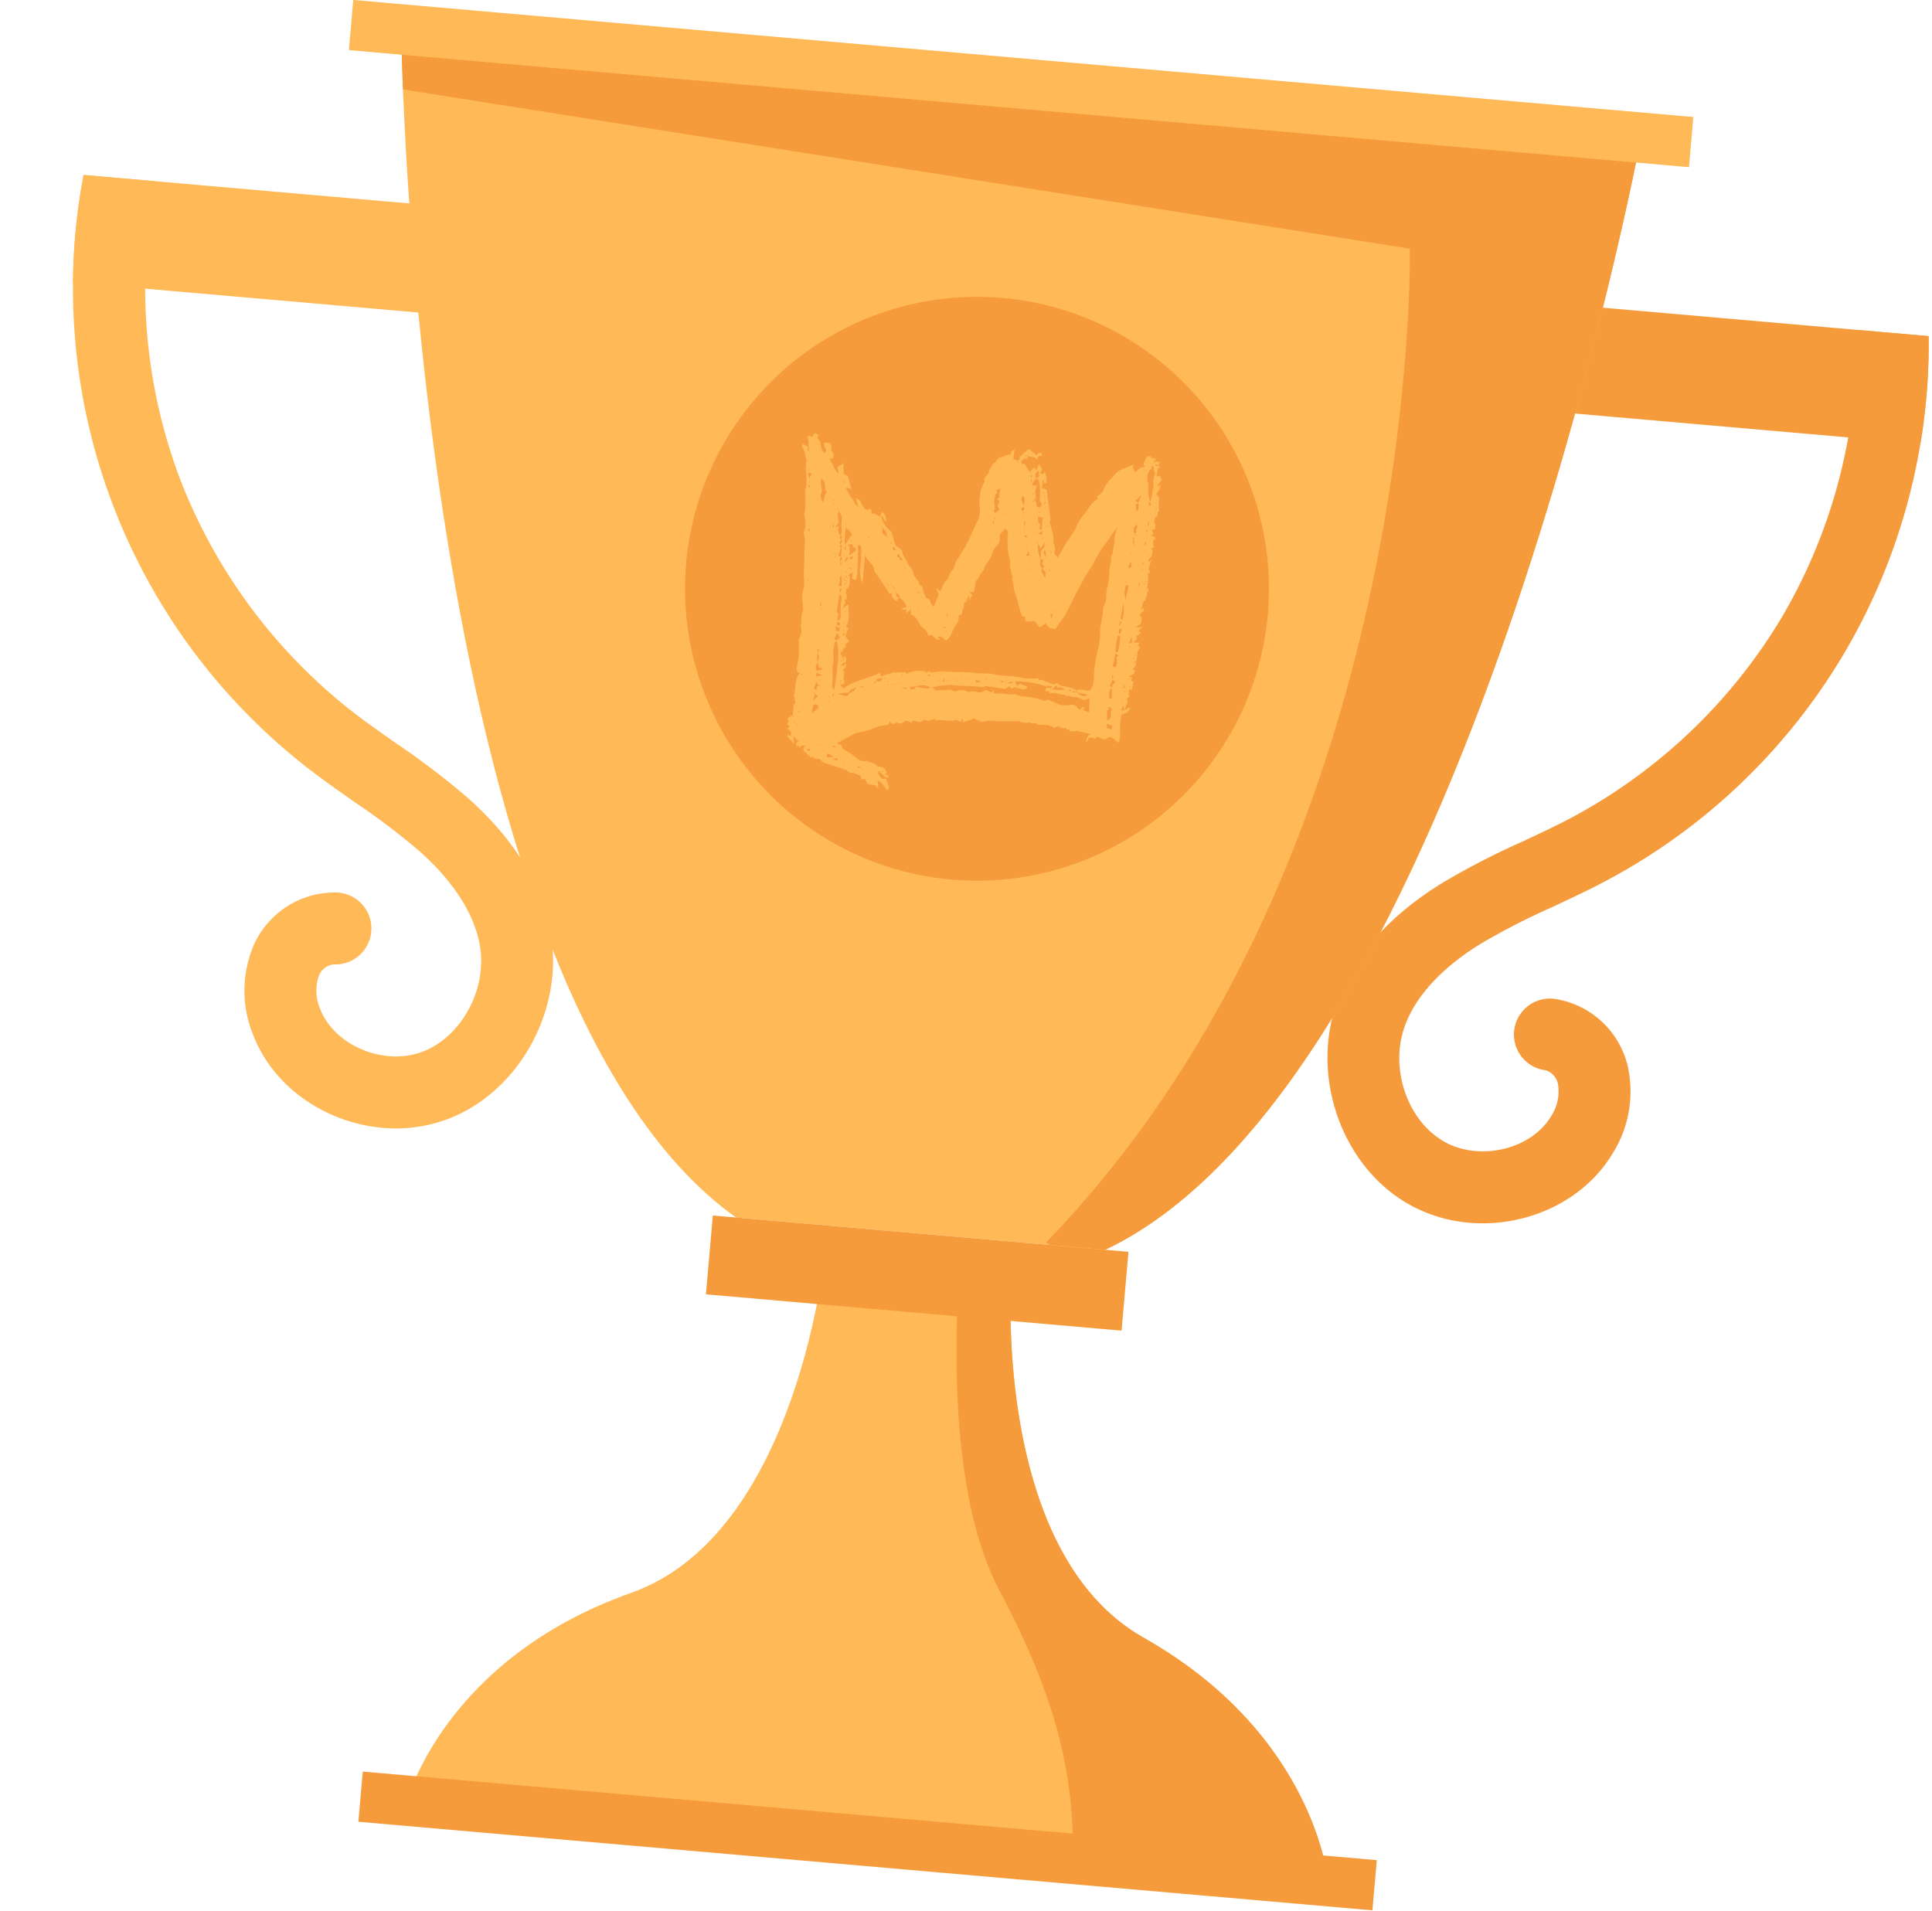
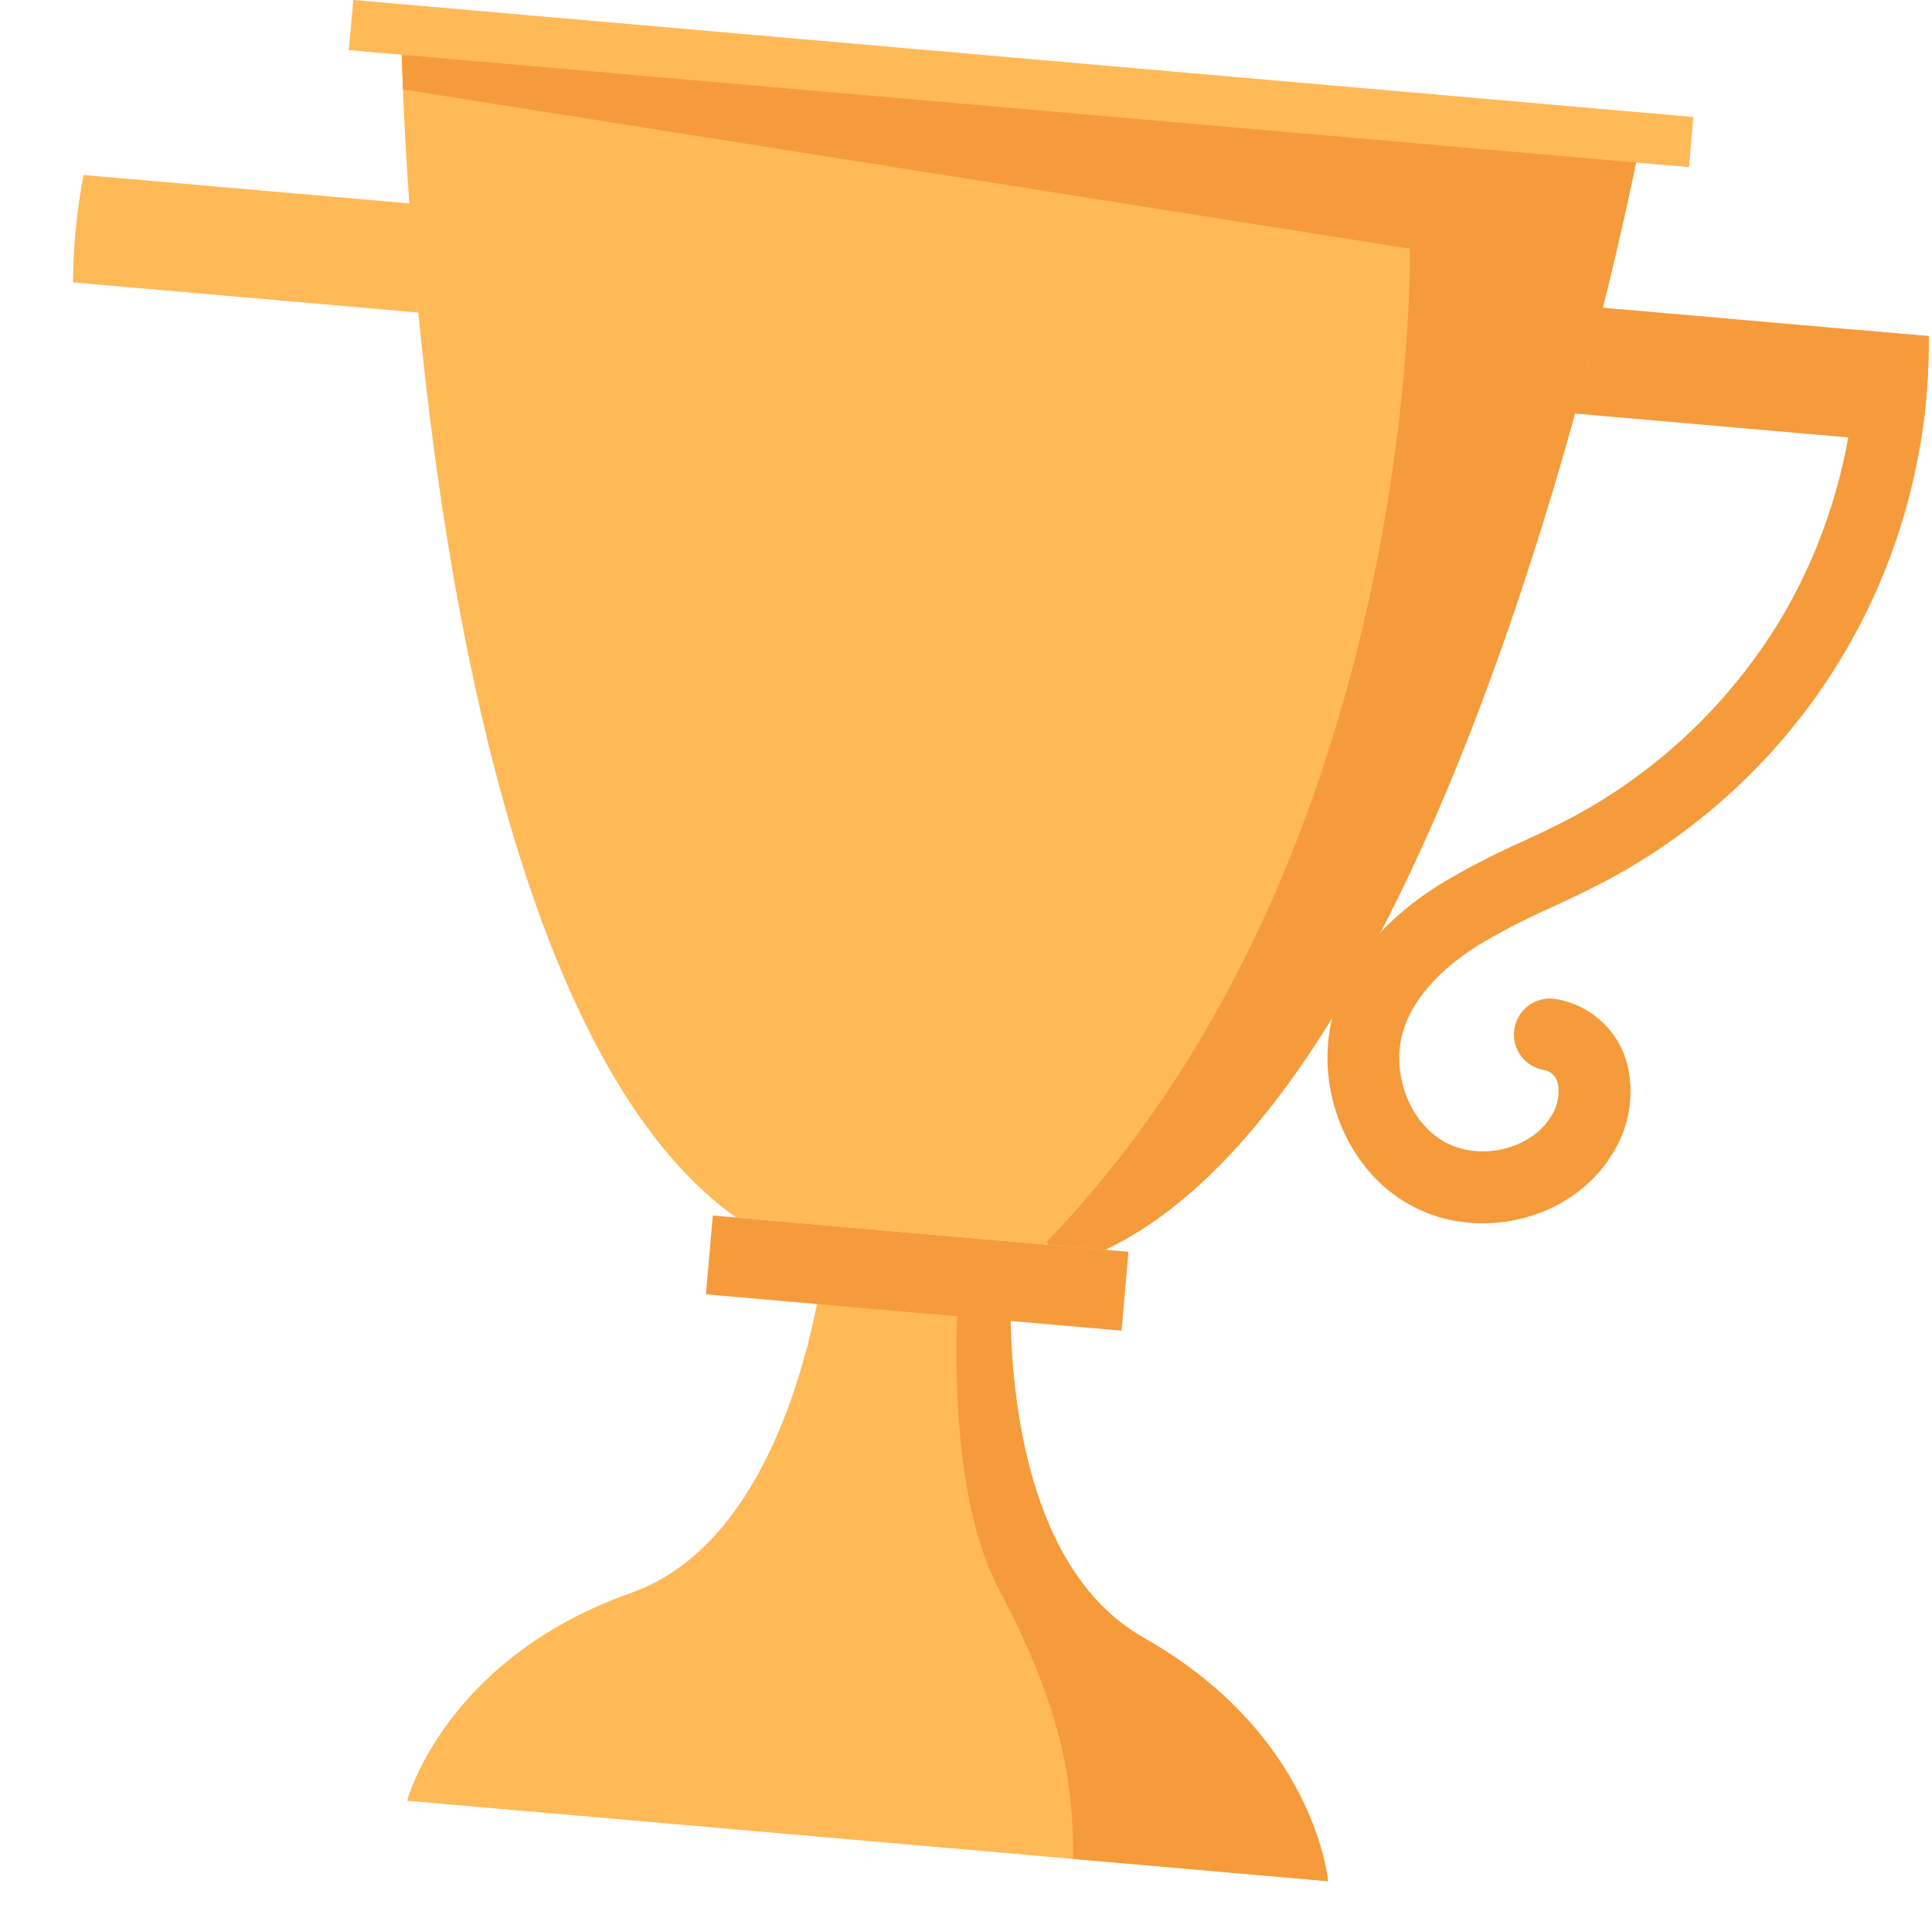
<svg xmlns="http://www.w3.org/2000/svg" width="254.894" height="252.129" viewBox="0 0 254.894 252.129">
  <defs>
    <clipPath id="clip-path">
      <rect id="Rechteck_20" data-name="Rechteck 20" width="53.439" height="54.05" fill="#ffb956" />
    </clipPath>
  </defs>
  <g id="Gruppe_100" data-name="Gruppe 100" transform="matrix(0.996, 0.087, -0.087, 0.996, 12.894, -2.95)">
    <path id="Pfad_808" data-name="Pfad 808" d="M400.858,42.916a7.122,7.122,0,0,0,7.12,7.12H461.99a79.288,79.288,0,0,0-.161-14.239H407.978a7.122,7.122,0,0,0-7.12,7.12" transform="translate(-217.027 -9.692)" fill="#f59b3b" />
    <g id="Gruppe_100-2" data-name="Gruppe 100" transform="translate(0 0)">
      <path id="Pfad_806" data-name="Pfad 806" d="M210.154,42.916a7.122,7.122,0,0,1-7.12,7.12H149.022a79.292,79.292,0,0,1,.161-14.239h53.851a7.122,7.122,0,0,1,7.12,7.12" transform="translate(-148.777 -9.692)" fill="#ffb957" />
-       <path id="Pfad_807" data-name="Pfad 807" d="M207.848,155.755a19.456,19.456,0,0,1-8.429,1.879c-7.47,0-14.846-4.053-18.112-10.812a15.346,15.346,0,0,1-.94-11.638A11.7,11.7,0,0,1,190.8,127.22a4.748,4.748,0,0,1,.284,9.493,2.393,2.393,0,0,0-1.756,1.623,5.968,5.968,0,0,0,.522,4.357c2.25,4.651,9.008,6.835,13.907,4.5,4.945-2.364,7.822-8.866,6.407-14.486-1.319-5.24-5.676-9.36-9.1-11.894a91.862,91.862,0,0,0-9.027-5.667c-2.127-1.234-4.329-2.506-6.484-3.892a80.165,80.165,0,0,1-36.527-61.218,79.284,79.284,0,0,1,.161-14.239h9.483a4.977,4.977,0,0,1-.019.75,68.879,68.879,0,0,0-.067,13.489,71.581,71.581,0,0,0,6.664,24.405,71.721,71.721,0,0,0,25.45,28.83c1.955,1.262,3.967,2.42,6.094,3.654a102.077,102.077,0,0,1,9.92,6.256c6.8,5.031,11.05,10.821,12.653,17.21,2.506,9.939-2.553,21.083-11.514,25.364" transform="translate(-148.777 -9.692)" fill="#ffb957" />
      <path id="Pfad_809" data-name="Pfad 809" d="M399.508,155.755a19.456,19.456,0,0,0,8.429,1.879c7.47,0,14.846-4.053,18.112-10.812a15.347,15.347,0,0,0,.94-11.638,11.7,11.7,0,0,0-10.433-7.964,4.748,4.748,0,0,0-.284,9.493,2.394,2.394,0,0,1,1.756,1.623,5.972,5.972,0,0,1-.522,4.357c-2.25,4.651-9.008,6.835-13.907,4.5-4.945-2.364-7.822-8.866-6.407-14.486,1.319-5.24,5.677-9.36,9.1-11.894a91.857,91.857,0,0,1,9.027-5.667c2.126-1.234,4.329-2.506,6.484-3.892a80.165,80.165,0,0,0,36.527-61.218,79.286,79.286,0,0,0-.161-14.239h-9.483a4.977,4.977,0,0,0,.019.75,68.886,68.886,0,0,1,.067,13.489,71.583,71.583,0,0,1-6.664,24.405,71.722,71.722,0,0,1-25.45,28.83c-1.955,1.262-3.967,2.42-6.094,3.654a102.075,102.075,0,0,0-9.92,6.256c-6.8,5.031-11.05,10.821-12.653,17.21-2.506,9.939,2.553,21.083,11.514,25.364" transform="translate(-213.371 -9.692)" fill="#f59b3b" />
      <path id="Pfad_810" data-name="Pfad 810" d="M368.525,4.556s-12.34,125.777-57.668,152.357H261.971C216.643,130.333,204.3,4.556,204.3,4.556Z" transform="translate(-163.811 -1.234)" fill="#ffb957" />
      <path id="Pfad_811" data-name="Pfad 811" d="M204.3,4.556s.285,2.892.921,7.869L339.415,21.8s8.543,79.422-36.388,134.8l.456.316h7.376c45.328-26.58,57.668-152.357,57.668-152.357Z" transform="translate(-163.811 -1.234)" fill="#f59b3b" />
-       <path id="Pfad_812" data-name="Pfad 812" d="M341.121,82.022A38.524,38.524,0,1,1,302.6,43.5a38.524,38.524,0,0,1,38.524,38.524" transform="translate(-179.993 -11.777)" fill="#f59b3b" />
      <rect id="Rechteck_177" data-name="Rechteck 177" width="177.512" height="6.645" transform="translate(33.848)" fill="#ffb957" />
      <path id="Pfad_814" data-name="Pfad 814" d="M355.246,295.16s-3.282-19.072-27.054-29.9c-21.358-9.73-21.6-47.226-21.6-47.226H281.916s-.238,37.5-21.6,47.226c-23.771,10.829-27.054,29.9-27.054,29.9Z" transform="translate(-171.652 -59.031)" fill="#ffb957" />
      <path id="Pfad_815" data-name="Pfad 815" d="M352.861,265.258c-21.358-9.73-21.6-47.226-21.6-47.226H324.38c.228,12.717,1.875,31.7,9.021,42.717,9.207,14.195,11.942,24.012,12.736,34.411h33.778s-3.282-19.072-27.054-29.9" transform="translate(-196.321 -59.031)" fill="#f59b3b" />
-       <rect id="Rechteck_178" data-name="Rechteck 178" width="134.321" height="6.645" transform="translate(55.443 232.806)" fill="#f59b3b" />
      <rect id="Rechteck_179" data-name="Rechteck 179" width="55.057" height="10.442" transform="translate(95.075 155.678)" fill="#f59b3b" />
      <g id="Gruppe_103" data-name="Gruppe 103" transform="translate(102.611 38.283) rotate(17)">
        <g id="Gruppe_10" data-name="Gruppe 10" clip-path="url(#clip-path)">
          <path id="Pfad_5" data-name="Pfad 5" d="M12.59,51.852l.324.185c.045-.482-.094-.64-.751-.825l.205-.353-.4-.136a2.7,2.7,0,0,0-.046-.484c-.023-.088-.129-.154-.244-.28.158-.219.319-.443.49-.678a.378.378,0,0,0-.032.03l.149.174.067-.067a1.18,1.18,0,0,0-.184-.137c-.148-.458-.287-.927-.424-1.389l.189-.189-.591-.883c-.121-.993-.72-1.929-.419-2.985-.479-.034-.58-.382-.63-.671a12.008,12.008,0,0,0-1.122-3.383c-.021-.569.123-1.222-.428-1.695-.019-.678-.512-1.218-.491-1.944.013-.441-.387-.887-.571-1.343a3.32,3.32,0,0,1-.443-1.694c-.195-.634-.481-1.066-.662-1.578C6.09,30.137,5.5,28.78,5.056,27.369a4.749,4.749,0,0,0-.558-.895A3.325,3.325,0,0,0,3.724,24.3c-.116-.135-.1-.379-.161-.568a10.6,10.6,0,0,0-.975-2.471c-.068-1.4-1.073-2.481-1.307-3.824C.841,16.968.64,16.289,0,16v-.427c.13.023.262.039.389.071.157.04.31.094.547.139a.831.831,0,0,1-.1.007l.082.417.138-.017a.757.757,0,0,0-.118-.406c-.289-.408-.334-.9-.718-1.225-.026-.022.017-.127.034-.225l.566-.081L.9,13.7h.567l.056.541c.819.12.723,1.278,1.595,1.341l.093-.26c-.161-.368-.667-.461-.656-.939l.845-.249c.074.142.151.289.227.436.09.175.148.475.272.5.41.1.4.475.582.717l-.457.307c.226.2.431.368.629.548.152.137.283.3.445.422.192.147.407.265.612.4l.1-.093-.425-.621.541-.791L6.5,17.292h.58l1.094,1.426-.754.116a7.385,7.385,0,0,0,1.615,1.222c.252.155.379.539.787.417,0,0-.018.017-.032.031l.149.174.067-.067a1.205,1.205,0,0,0-.184-.138c-.223-.273-.436-.558-.65-.842.268.013.532-.054.764.21a2.66,2.66,0,0,0,.8.591c.172.086.475.227.565-.161h.33l.227.484.277-.162.873.088v-.624c.582,0,.789.472,1.067.854-.391.172-.511-.354-.958-.427a3.286,3.286,0,0,0,2.048,1.492l1.2,1.466,1.062.309c.261.581.818.807,1.211,1.2s.97.478,1.278,1.021c.281.494,1.073.5,1.3,1.128h.4c.163.228.305.456.478.658s.4.4.607.614H23.1c.352.177.467.651.968.659V27.307l-.594-.634.612.131c.172-.492-.1-1,.2-1.527.248-.438-.028-1.054.229-1.6.163-.349,0-.839.039-1.261.031-.364.183-.72.192-1.082.01-.416.169-.8.207-1.189.123-1.277.157-2.562.235-3.844a3.453,3.453,0,0,0-.424-1.74,5.415,5.415,0,0,1-.666-3.375c-.493-.448.182-.851.044-1.327A2.357,2.357,0,0,1,24.449,8.3a4.6,4.6,0,0,0,.166-.64L26.01,6.5l-.169-.186.307-.549.36,1.277c.237,0,.415,0,.6-.011,0,0-.018.017-.032.031l.149.174.067-.067a1.206,1.206,0,0,0-.184-.138c.055-.1.12-.212.184-.322l-.157-.181L27.9,5.038l1.336.437V5.121l.337-.2.307.307-.431.2v.543L29.115,5.8l-.949.177L28.1,5.8a1.186,1.186,0,0,0-.132.187s-.017-.018-.031-.032l-.174.149.067.067a1.2,1.2,0,0,0,.138-.184,1.321,1.321,0,0,1,.2-.01,2.025,2.025,0,0,1-.075.378c-.43-.009-.336.433-.528.594l.273.31.239-.209,1.07.787L29.493,7l.38.311V6.4l.64.427v.664l.427-.084V7.042a3.711,3.711,0,0,1,.42.481,8.017,8.017,0,0,1,.375.769,2.566,2.566,0,0,1-.452.247.831.831,0,0,1,.1-.007L31.3,8.114l-.138.019a.755.755,0,0,0,.118.405,1.615,1.615,0,0,1,.083.643h.745l2,3.544-.143.143c.359.459.74.9,1.064,1.374.238.352.378.766.586,1.142.156.283.515.426.483.882-.017.241.322.584.74.6.1-.808.187-1.585.292-2.361.022-.16.134-.311.144-.469.037-.576.3-1.1.3-1.7a5,5,0,0,1,.257-1.8c.356-.914.252-1.993.977-2.763L38.6,7.515l.451-.875a4.986,4.986,0,0,1,.522-2.347A3.182,3.182,0,0,1,40.1,3.139a18.177,18.177,0,0,1,1.508-1.432l-.109.4.567.567.439-.843.5-.375-.329-.179c.017-.436-.1-.894.213-1.28h.427l.07.177L43.53,0h.427a1.211,1.211,0,0,1-.123.472c.04.113.12.071.116.041a1.762,1.762,0,0,0-.092-.3c-.037.128-.073.257-.024.258A1,1,0,0,1,44.6.213c0,.175,0,.3,0,.509a.532.532,0,0,1-.008-.1L44.176.7l.019.138A.753.753,0,0,0,44.6.723c.379.073.2.252.076.373l.2,1.018.378-.232.45.391-.289.974.456-.3c-.037.452.125.856-.186,1.269l.619.41c.061.215.133.537.245.845.1.276.245.536.37.8-.363.221.287.567-.111.84-.1.072.01.464.026.756l.235.048.244.752-.375.177.416.439-.22.27.71.1-.215.5.411.749-.248.339.328.1c0,.117-.051.29.01.4a.564.564,0,0,1-.023.664.636.636,0,0,0,.026.6l.2-.484a7.251,7.251,0,0,1,.125,1.277l.371.371-.226.36c.447.453.412,1.128.69,1.7a.426.426,0,0,0-.03-.032l-.174.149.067.067a1.191,1.191,0,0,0,.137-.184c.28-.007.184.215.2.369.041.362.077.725.13,1.231-.27.3-.084.824-.023,1.358a1.882,1.882,0,0,0,.106-.178,1.73,1.73,0,0,0,.065-.19c.241.161.166.358.081.566-.074.181-.128.371-.2.578l.421.144.194.722-.479.761.858-.355a4.112,4.112,0,0,0-.227.356c-.039.089-.064.185-.1.3l.456.155-.462.545.2.33-.251.647L51,23.279c0,.144,0,.275.011.416a.435.435,0,0,0-.031-.032l-.174.149.067.067a1.208,1.208,0,0,0,.138-.184c.1.058.22.125.4.228-.512.647.283,1.245.031,1.906a.393.393,0,0,0-.031-.032l-.174.149.067.067a1.2,1.2,0,0,0,.137-.184c.06.074.178.15.193.243a2.006,2.006,0,0,1-.114.86c.04.114.121.071.116.041a1.767,1.767,0,0,0-.092-.3c-.036.129-.073.257-.024.258.541-.141.241.2.351.453l-.514.569h.5V28.3l.362.122.2.979-.3.109c.018.486.018.486.381.9-.545.285.047.56.011.859a6.876,6.876,0,0,0,.005,1.027,4.88,4.88,0,0,1-.4-.563v.73a.823.823,0,0,0,.4-.167,4.24,4.24,0,0,1,.545-.635,1.065,1.065,0,0,1-.694,1.241c.156,1.225.811,2.311,1.082,3.638a4.192,4.192,0,0,1-.724-.156c-.32-.143-.611-.227-.863.106l-.332.4H50.438l-.125.405-.292-.1-.477.222-.109.671a1.046,1.046,0,0,1,.113-1.209l-1.866.3-.751.405-.316-.217-.21.191c-.188-.426-.37.045-.569.011a4.185,4.185,0,0,0-.707-.009l-.415.415-.22-.188-.2.176-.186-.132-.787.261c-.268.089-.641.335-.783.239-.356-.242-.5.249-.838.124-.194-.072-.512.257-.793.329a3.2,3.2,0,0,1-.7.068c-1.294.45-2.3,1.012-3.438,1.288a4.572,4.572,0,0,0-1.077.619H34.446c-.28.419-.782.62-1.1,1.024l-.179-.493-.144.539c-.214,0-.537-.1-.676.017-.69.581-1.649.513-2.37,1.019l-.211-.161-.8.608-.5.028c-.227.634-.767.649-1.318.615l-.081.387h-.745l-.587.73c-.5-.211-.642.25-.978.416l-.38-.251L24.3,45.8a5.174,5.174,0,0,0-1.785,1.327,13.33,13.33,0,0,1-1.735,1.235l-1.856,2.21h.71a.731.731,0,0,0,.707.407,10.915,10.915,0,0,1,1.729.389,1.365,1.365,0,0,0,1.405-.156c.508.079,1.029-.139,1.544.125.175.09.478-.114.714-.092a2.77,2.77,0,0,1,.7.285l.079.552.3-.244.106.4c-.584.147-1.012-.259-1.533-.368.211.493.211.493.94.806l.391-.238.789.89v.378c-.086.027-.171.083-.208.06-.286-.17-.552-.376-.847-.527a2.821,2.821,0,0,0-.648-.14l.478.951-.608-.249-.946.235-.59-.53-.362.258-.376-.427c-.4.081-.824-.1-1.275.146-.2.106-.553-.14-.833-.126-.858.042-1.712.15-2.57.192a1.261,1.261,0,0,1-.9-.15c-.169-.119-.555.072-.876.13l-.192-.179-.241.225-1.36-.509c0-.22,0-.4-.011-.584,0,0,.017.018.031.032l.174-.149-.067-.067a1.206,1.206,0,0,0-.137.184c-.095.01-.2.01-.319.01l-.2.426-.231-.2-.236.236-.219-.416.243-.34a3.014,3.014,0,0,1-.4-.134,4.669,4.669,0,0,1-.435-.317l.375,1-1.137-.567Zm-.427-21.338.177-.07a3.915,3.915,0,0,0-.694-.39c.145.163.188.244.218.239a1.749,1.749,0,0,0,.3-.092c-.129-.036-.257-.073,0,.1a.889.889,0,0,0,.022.233l-.042-.042-.174.149.067.067a.615.615,0,0,0,.126-.194M22,28.357l-.042.042.149.174.067-.067a.619.619,0,0,0-.194-.126,2.828,2.828,0,0,0-.73-.46c.145.163.187.244.218.239a1.761,1.761,0,0,0,.3-.092c-.128-.037-.257-.073,0,.1a1.025,1.025,0,0,0,.233.191m-3.414-2.774-.042.042.149.174.067-.067a.615.615,0,0,0-.194-.126l-.213-.213-.213-.213-.213-.213c-.018-.319-.265-.181-.427-.206l.107-.113-.5-.325c-.01.143-.017.257-.027.407.171.013.3.022.423.024.018.319.265.181.427.213l.213.213.213.213a1.036,1.036,0,0,0,.233.191M15.79,23.472a.323.323,0,0,0,.266.132c.071.319.164.605.657.427a1.949,1.949,0,0,0-.71-.345,1.024,1.024,0,0,0-.233-.191l.042-.042-.149-.174-.067.067a.619.619,0,0,0,.194.126m-6.6-.236-.042.042.149.174.067-.067a.338.338,0,0,0-.213-.1l.042-.042-.149-.174-.067.067a.338.338,0,0,0,.213.1M6.848,18.115l-.042.042.149.174.067-.067a.339.339,0,0,0-.213-.1l.042-.042L6.7,17.944l-.067.067a.338.338,0,0,0,.213.1M32.2,12.357l.042.042.174-.149-.067-.067a.338.338,0,0,0-.1.213l-.042-.042-.174.149.067.067a.337.337,0,0,0,.1-.213m-.172-2.564-.042.042.149.174.067-.067a.338.338,0,0,0-.213-.1L32.03,9.8l-.149-.174-.067.067a.338.338,0,0,0,.213.1M13.443,43.956a1.029,1.029,0,0,0,.191-.233l.042.042.174-.149-.067-.067a.615.615,0,0,0-.126.194l-.213.213-.177.07.177.143v.853A2.836,2.836,0,0,0,13.889,45l-.042.042.149.174.067-.067a.612.612,0,0,0-.194-.127l-.182-.32a1.712,1.712,0,0,0,.16-.339l.042.042.174-.149L14,44.19a.619.619,0,0,0-.126.194l-.427-.213Zm2.987-1.28.213-.213c.4.092.184.364.172.576l-.413.15.661.336c.906-1.539,2.49-2.4,3.658-3.69l.382.355.625-.644.091.091c.2-.2.371-.522.594-.562a10.292,10.292,0,0,0,1.419-.626l.18.18a3.973,3.973,0,0,1,2.178-1.236l.156.156.441-.412.14.14a11.238,11.238,0,0,1,1.464-.772c.711-.256,1.446-.437,2.136-.765a13.352,13.352,0,0,1,2.258-.713,13.275,13.275,0,0,1,1.858-.67c1.3-.153,2.465-.8,3.761-.96A6.464,6.464,0,0,0,40.42,32.6c.208.471.391.006.588.034a6.117,6.117,0,0,0,.851.01h.71l.331-.332c.321.046.63.193.815.1a4.893,4.893,0,0,1,1.947-.193c0,.071,0,.142.006.379l-.01-.184-.417.082.019.138a.47.47,0,0,0,.4-.2,1.066,1.066,0,0,1,.256.025c.306.178.306.178.964.147l.4-.425c-.573.117-.983.2-1.4.253l-.213-.213a1.986,1.986,0,0,1,1.146-.434,2.167,2.167,0,0,0,.47-.19c.365-1.093-.267-1.918-.485-2.821-.18-.747-.348-1.494-.493-2.248a11.165,11.165,0,0,0-.518-2.344,4.056,4.056,0,0,1-.436-1.4,13.224,13.224,0,0,0-.333-1.415c-.027-.26-.238-.533-.188-.762.205-.94-.484-1.684-.506-2.592a7.9,7.9,0,0,0-.4-1.636,4.937,4.937,0,0,1-.393-1.752c-.438-.3-.113-.782-.275-1.166a5.5,5.5,0,0,1-.219-1.227,3.8,3.8,0,0,1-.346-.777,7.574,7.574,0,0,1-.054-1.179c-.45,1.085-.482,2.066-.79,2.986a18.519,18.519,0,0,0-.414,2.808c-.141.831-.349,1.667-.411,2.488-.071.93-.261,1.849-.276,2.787-.013.789-.13,1.577-.2,2.365a.288.288,0,0,1-.02.1,11,11,0,0,0-.454,1.947l-.743.2-.755-.389-.51.777-.972-.53c-.378.181-.7.552-1.182.388l-.135-.384H35.31c-.746-.754-1.256-1.706-2-2.481-.423-.441-.57-1.134-1.09-1.544.163-.513-.538-.619-.5-1.071-.447-.2-.332-.71-.581-1.046a8.939,8.939,0,0,1-1.506-2.893c-.076-.272-.155-.789-.769-.784.072.486-.555.874-.078,1.47a1,1,0,0,1,0,.924,2.367,2.367,0,0,0-.187,1.208,3.805,3.805,0,0,1-.189,1.524c-.189.377.09.881-.161,1.319-.218.381.051.881-.273,1.279-.085.1.042.387.079.586.048.26.1.519.182.917l-.544.288.507.176-.109.882-.308-.746c-.028.563.075.974-.084,1.161-.274.321.141.451.071.714a2.536,2.536,0,0,0,.111.9l-.33.281a1.736,1.736,0,0,1,.106,1.412,3.369,3.369,0,0,0-.08,1,2.481,2.481,0,0,1-.319,1.3l-.96-.332.1.136-.492.138c.245.073.311.087.371.112a1.916,1.916,0,0,1,.176.093c-.53.545-1.12-.553-1.65.157-.313-.737-1.071-.588-1.564-.971-.476-.369-.953-.878-1.641-.807l-.176-.639-.4.757-.169-.474-.51.193-.092-.149.508-.327a1.9,1.9,0,0,0-1.337-.823.509.509,0,0,0-.66-.4l.042-.042-.149-.174-.067.067a.616.616,0,0,0,.194.127.526.526,0,0,0,.64.427l-.188.323.177.248c-.509-.14-1.083-.136-1.121-.826l-.258.258c-.47-.332-.945-.677-1.431-1.008-.519-.352-1.047-.69-1.635-1.076-.248-.873-1.412-.769-1.9-1.512.338,1.007.616,2.006.948,2.988a3.033,3.033,0,0,1,.078.6A4.772,4.772,0,0,1,13,27.4c-.147-.6-.421-1.171-.624-1.76-.1-.28-.216-.5-.625-.442.324.866.677,1.7.939,2.552a5.859,5.859,0,0,1,.536,1.906h-.575l-.19-.818a5.618,5.618,0,0,0-.761,1.121c.163-.145.244-.188.239-.218a1.743,1.743,0,0,0-.092-.3c-.036.128-.073.257.1,0h.321L12.7,30.57l-.11.584-.177.07.177.143c.032.162-.106.409.213.427l.213.64L12.8,32.6l.213.265v.863l.487-.743c.4.986,1.006,1.8.782,2.814l.413.108v1.085l.71.473-.28.562.18.265-.158.335-.177.07.177.143-.238.469.665.6a.891.891,0,0,0,.022.233l-.042-.042-.174.149.067.067a.619.619,0,0,0,.126-.194l.177-.07-.177-.143v-.409c.5.156.425.512.434.837l-.113-.107-.325.5.407.027c.012-.171.022-.3.024-.423.491.313.139.671.044,1.011l.277.1.318,1.026a1.03,1.03,0,0,0-.191.233l-.042-.042-.174.149.067.067a.612.612,0,0,0,.126-.194m14.1-5.784-.042.042.149.174.067-.067a.339.339,0,0,0-.213-.1l.042-.042-.149-.174-.067.067a.338.338,0,0,0,.213.1M24.32,40.377l.01.184.417-.082q-.01-.069-.019-.138a.4.4,0,0,0-.38.22l-.042-.042-.174.149.067.067a.521.521,0,0,0,.121-.359M17.9,28.615l.042-.042L17.8,28.4l-.067.067a3.021,3.021,0,0,0,.711.373c-.145-.163-.188-.244-.218-.239a1.762,1.762,0,0,0-.3.092c.128.037.257.073-.019-.077M7.662,23.921l.042-.042L7.555,23.7l-.067.067a.519.519,0,0,0,.359.121l-.184.009.082.417.138-.017a.4.4,0,0,0-.22-.381M45.47,11.5l-.042.042.149.175.067-.067a.616.616,0,0,0-.194-.126c-.032-.162.106-.409-.379-.421l.184-.01-.082-.417-.138.019a.47.47,0,0,0,.2.4c.032.162-.106.409.233.4M29.826,8.529l-.184.009.082.417.138-.019c-.012-.136-.023-.272-.366-.4l.184-.009L29.6,8.114l-.138.019c.012.136.023.272.366.4M31.173,14.7l-.042.042.149.174.067-.067a.534.534,0,0,0-.365-.123l.195-.011-.082-.624-.143.012a.752.752,0,0,0,.22.6M10.621,28.161l-.184.009.082.417.138-.019a.47.47,0,0,0-.2-.4c-.081-.21.2-.54-.213-.64-.109-.356-.217-.712-.33-1.066,0-.01-.063,0-.1,0-.032-.162.106-.408-.213-.427-.081-.21.2-.54-.213-.64-.032-.162.106-.409-.213-.427a1.888,1.888,0,0,0-.353-1.112c-.164-.351-.257-.734-.447-1.3-.117-.1-.405-.336-.713-.552l.042-.042-.149-.174-.067.067a.618.618,0,0,0,.194.126,2.058,2.058,0,0,0,.65,1.414l-.264.776.465-.292a.976.976,0,0,0,.643,1.088c.032.162-.106.408.213.427.081.21-.2.54.213.64.032.162-.106.409.213.427.009.358.018.716.027,1.067h.4c.081.21-.2.54.379.634m.706-.857-.4.031v.718a1.605,1.605,0,0,0,.28-.846l.108.113.421-.031-.027-.407c-.2.129-.351.227-.378.421M30.32,12.994l-.042.042.149.174.067-.067a.619.619,0,0,0-.194-.126c-.081-.21.2-.54-.294-.629a1.275,1.275,0,0,0-.47-1.3c-.369.668.488.8.551,1.292l-.194.353a3.049,3.049,0,0,0,.427.264m4.908,4.268-.042.042.149.174.067-.067c-.058-.05-.116-.1-.112-.179l-.427-.657c-.178.493.108.586.365.688M46.469,8.956l-.184.009.082.417.138-.019c-.012-.136-.023-.272-.359-.4a1,1,0,0,0,0-1.05,1.331,1.331,0,0,0,.324,1.043M13.85,45.686l.042-.042-.149-.174-.067.067a.616.616,0,0,0,.168.117l.107.828.406-.789a2.288,2.288,0,0,0-.507-.007m-.175-9.007-.042.042.149.174.067-.067a2.006,2.006,0,0,1-.189-.177l-.035-.389-.6.06.3.583a1.982,1.982,0,0,1,.351-.224M12,40.335l.184-.009-.082-.417-.138.019a.787.787,0,0,0,.13.426l.413,1.218c.18-.629-.1-.915-.507-1.236m8.7.635c.411.019.612-.171.653-.647l-.653.321a2.15,2.15,0,0,1-.246.843c.163-.145.244-.187.239-.218a1.743,1.743,0,0,0-.092-.3c-.036.128-.073.257.1,0M43.974,6.222c-.02-.389-.039-.741-.057-1.094a.864.864,0,0,0-.181.482,3.39,3.39,0,0,1-.254.525,1.373,1.373,0,0,0,.589,0l-.387.487c.335.117.119.737.64.617a3.243,3.243,0,0,0-.349-1.013m1.068,4L45,10.262l.149.174.067-.067a.611.611,0,0,0-.194-.126l.19-.337a.2.2,0,0,0-.044-.049c-.237-.172-.1-.429-.154-.641-.025-.1-.134-.169-.225-.231l.042-.042-.149-.174-.067.067a.615.615,0,0,0,.194.126l-.14.537a4.081,4.081,0,0,0,.146.49.59.59,0,0,0,.227.231m4.3,18.806.184-.009-.082-.417-.138.019a.648.648,0,0,0,.235.481v1l.427-.079-.226-.248.286-.414c-.181-.1-.336-.181-.686-.335M14.956,22.809l-.042.042.149.174.067-.067a.613.613,0,0,0-.194-.127c-.278-.382-.485-.852-1.086-.831l.042-.042-.149-.174-.067.067a.619.619,0,0,0,.194.126l.294.623c.236.07.5.15.792.208m2.98,20.915c-.417.291-.964.348-1.226.834.376-.315,1.215.07,1.255-.607.161-.471.658-.517.553-1.175-.246.4-.684.489-.581.947M35.421,18.991l.193-.341-.382-.165-.077-.561h-.374l-.354-1.017c.031-.086.089-.235.14-.386s.1-.328.152-.492l-.165.13-.063-.4-.113.1c-.019.261-.039.522-.06.806a5.872,5.872,0,0,0-.623-.419l.042-.042-.149-.174-.067.067a.612.612,0,0,0,.194.126,3.426,3.426,0,0,0,1.067,1.707c.075.439.156.873.639,1.058-.048.626.69.723.9,1.2l-.284-.885c-.275-.14-.444-.225-.616-.3m-9.6,20.7a5.863,5.863,0,0,0,1.5-.337.36.36,0,0,0,.266-.382l.927.2c.2-.1.433-.217.672-.332.267-.129.536-.255.956-.453h.73a1.778,1.778,0,0,1,1.678-.608c.517-.632,1.6-.159,1.933-1.112h.9l.144-.481.178.5a11.083,11.083,0,0,1,1.737-.592c.416-.073.758-.42,1.088-.394a2.217,2.217,0,0,0,1.164-.191,13.71,13.71,0,0,1,2.319-.421c.035-.01.1.071.147.11l.41-.411c.426,0,.885-.021,1.341.005a2.227,2.227,0,0,0,1.31-.279c.444-.185.917-.662,1.474-.163.076.068.264.009.383.009l.154-.427.334.037-.174.348h.922l-.681-1.781-.6.542c-.406,0-.962-.166-1.226.041-.353.276-.8-.042-1.051.332-.371-.2-.716.073-1.08.079a4.375,4.375,0,0,0-1.153.349l-.242-.184-.425.206v-.564l.6-.114v-.306c-.181.057-.348.1-.511.163-.186.066-.376.217-.551.2a9.681,9.681,0,0,0-2.489.455,6.057,6.057,0,0,0-1.2.456l.449.45.3-.445h1.029c-.075.912-.922.36-1.216.78l-.174-.185-.509.465-.355-.214-.332.526-2.559.622c-.045.037-.189.255-.368.289a28.482,28.482,0,0,0-2.805.96,9.048,9.048,0,0,0-1.137.343,13.683,13.683,0,0,0-2.291,1.272,2.644,2.644,0,0,0-1.92.62l-.658.353.078.278.58-.285ZM44.6,32.753c-.454.007-.976-.315-1.388.1l-.26-.241-.356.71a5.831,5.831,0,0,0,2-.841l.01.184.417-.082L45,32.447c-.136.012-.272.023-.4.306M33.671,14.29H33.5a.946.946,0,0,1-.007.308,1.832,1.832,0,0,1-.268.353l.5-.057a.731.731,0,0,0-.258-.6l-.5-1.5-.614.079.377.766.3.059.108.6c.15,0,.256,0,.531-.007M11.309,25.819l-.317-.4-.555.309.414.149a.8.8,0,0,0,.244.578v.394l.151.044.55-.965-.275-.112-.07-.177-.143.177m1.7,9.807c.011.137.021.264.034.439l.4-.044c-.012-.142-.02-.235-.031-.363a1.259,1.259,0,0,0-.57.074c.413-.6.4-.595.3-.93a13.382,13.382,0,0,1-.783-2.23c-.015-.127-.2-.235-.3-.351l-.136.056.535,2.269.319.066a2.13,2.13,0,0,0,.23,1.016M31.794,10.882a8.637,8.637,0,0,0-1.178-2.56c-.105,0-.21,0-.707-.015.43.083.523-.165.607-.427l-.308-.612c-.412.232-.364.6.092,1.053a1.067,1.067,0,0,0-.157,1.027l.61-.251a1.727,1.727,0,0,0,.394,1.479c.052.058.007.2-.239.823.163-.145.244-.188.239-.218a1.771,1.771,0,0,0-.092-.3c-.036.129-.073.257.1,0l.567.819h.453c.112-.412.037-.7-.38-.819m-17.947,27.1.29-.5L13.5,37v.983a1.761,1.761,0,0,0,.443-.04l-.23.309A6.372,6.372,0,0,0,14.23,40.1c.369.566.308,1.215.621,1.778a12.159,12.159,0,0,1,.674,1.891.912.912,0,0,0,.5.376c-.3-1.1-.539-2.126-.844-3.14a8.391,8.391,0,0,0-1.33-3.022M45.385,5.523c-.069-.47-.1-.747-.152-1.018a5.9,5.9,0,0,1-.2-.866c-.015-.363-.27-.6-.363-.912a5.182,5.182,0,0,1-.109-.947,2.085,2.085,0,0,1-.34-.352c-.1-.155-.029-.453-.371-.359-.2.137.287.41-.094.516a1.921,1.921,0,0,0,.219,1.476A3.4,3.4,0,0,1,44.593,4.4a4.659,4.659,0,0,0,.792,1.119M26.7,12.447c-.094-.241-.18-.42-.233-.608a4.88,4.88,0,0,1-.086-.564l-.371.394a.814.814,0,0,0,.128.266c.181.163-.077.227-.062.3a2.9,2.9,0,0,0,.332,1.205,1.51,1.51,0,0,1,.276.96c0,.039.1.071.238.155l.378-.6-.418-.418v-.663l-.424-.154.242-.279M3.947,18.923a4.125,4.125,0,0,0,.555,1.22c.351.338.019.817.382,1.147.131.119.179.36.486.409L5.23,20.482l.13-.13c-.648-.239-.426-1.222-1.413-1.43M9.4,23.617a8.995,8.995,0,0,0,.738,2.3l.325-1.669-.639-.461-.118.108L9.4,23.617M47.965,23.5c.1.4.176.717.26,1.037.092.352.191.7.3,1.094l.3-.094c-.064-.4-.1-.729-.176-1.051-.081-.348-.2-.688-.3-1.02l-.383.034m2.879,9.638c.288-.375-.065-.406-.3-.486-.042-.015-.113.052-.182.087l.2.224-.173.187.539,1.333c.137-.334.289-.524.264-.688a2.355,2.355,0,0,0-.348-.657m-1.625-5.61c.257-.607-.164-.993-.316-1.43l.214-.214-.513-.1.315,1.724.3.018m-2.71-10.653a3.313,3.313,0,0,0,.675,1.842l-.306-1.842ZM14.4,48.184l.563-1.1-.324-.33L14.168,47l.235,1.182M47.785,21.322a5.408,5.408,0,0,0-.687-2.066l.421,2.081.266-.015m2.037,8.826c-.235.672.188,1.011.174,1.483l.408-.148-.582-1.335M12.652,41.616c-.1.4-.17.772.235,1.035l.579-.331-.11-.3-.261.239-.443-.647m39.175-6.8h-.815l.307.6.208-.19.3.231ZM11.248,29.867,11.056,30a2.97,2.97,0,0,1,.246.516,4.684,4.684,0,0,1,.08.683l.385-.139c-.087-.229-.158-.44-.246-.644-.081-.188-.181-.368-.272-.551M19.19,52.383a1.857,1.857,0,0,0-.932-.075l.192.469.74-.394m-5.427-9.457H13l.1.492.666-.492M2.526,19.531v-.767l-.494.087.494.681m45.57,3.7.133-.03-.051-.8-.357.285.276.545m2,.343-.333-.6v1.014l.333-.418m-4.188-8.812.368-.329c-.1-.2-.181-.366-.269-.535a.43.43,0,0,0-.1.02ZM45.29,6.023l.358-.118-.358-.443Zm-8.446,28.7c.477-.025.477-.025.64-.473l-.64.473M32.857,18.234l.428-.171-.385-.444-.043.615M33.625,35.9h-.784l.061.351.724-.351M38.674,24.13l.339.629V24.13Zm-19.091,18.2c-.579-.035-.579-.035-.525.188l.525-.188m.243,10-.629.339h.629Zm-4.315.475c.559.231.531.009.435-.272l-.435.272m-3.6-21.4-.189,0,.077.571.112-.009ZM31.99,15.76l-.414.076.414.274Zm3.834,19.1c.378.116.57.074.442-.158l-.442.158M47.762,21.588l-.191.011q.039.283.079.565l.112-.01ZM26.086,29.66h.107v-.427h-.107Zm25.162-.039.183-.012-.078-.357-.1.015ZM16.04,44.99l.184-.023-.083-.347-.1.016ZM26.246,31.1h.427v-.107h-.427Zm6.365-20.4-.184.023.083.347.1-.016Zm14.3.005-.183.012.077.356.105-.014Zm.516,2.948h.107V13.23h-.107ZM27.276,15.611l-.184.023.083.347.1-.017ZM10.082,34.568h.107v-.427h-.107ZM48.171,16h-.107v.427h.107ZM14.333,37.089l.184-.008-.078-.36-.105.014ZM2.951,20.3l-.185.021.083.349.1-.017ZM28.843,37.729l.183-.012-.078-.356-.1.014Zm-2.136-.138.023.184.347-.083-.017-.1ZM4.944,25.993l.184-.008-.079-.36-.1.015Zm7.219,2.44h-.427v.107h.427ZM22.658,52.315c0,.061.008.122.012.183l.357-.078-.014-.1ZM10.279,26.42l.183-.012-.078-.357-.1.015Zm8.673,24.755c0-.061-.008-.122-.012-.183l-.356.078.014.1Zm11.917-14.9H30.8v.213h.071Zm-1.494,1.067H29.3v.213h.071Zm-1.067.427h-.071v.213h.071Zm-1.636.711h-.213v.071h.213Zm-3.129.569h.071v-.213h-.071Zm.142,1H23.9v-.071h-.213Zm-1.92.142h-.213v.071h.213Zm.427.213h-.213v.071h.213Zm.925.142h.071v-.213h-.071Zm-.427.213h.071v-.213H22.69Zm-.356,0h-.071v.213h.071ZM11.309,43.814H11.1v.071h.213Zm4.41,1.423h-.071v.213h.071Zm.142.64h.071v-.213h-.071ZM12.8,48.509H12.59v.071H12.8ZM12.8,50H12.59v.071H12.8Zm.284.356h.071v-.213h-.071Zm4.054.427h.071v-.213h-.071Zm-.5,1h.213v-.071h-.213Zm9.389-.071h-.213v.071h.213Zm-2.561.64h-.213v.071h.213Zm-2.56.213H20.7v.071h.213ZM50.5,23.685h-.071V23.9H50.5ZM43.317,1.992H43.1v.071h.213Zm3.129,3.983h-.071v.213h.071Zm.142,3.841h.071V9.6h-.071Zm-15.861.5h-.213v.071h.213Zm1.494.071h.213v-.071h-.213Zm.5,1.138h.071v-.213h-.071Zm14.226.356h.213v-.071h-.213Zm-15.008.071h-.071v.213h.071Zm13.585.853h.071v-.213h-.071Zm-14.866.64h-.071v.213h.071Zm3.485.071h-.213v.071h.213Zm-1.494.427h-.213v.071h.213Zm-4.481.284h.213v-.071h-.213Zm19.418,0H47.8v-.071h-.213ZM33,14.723h-.071v.213H33Zm-5.761.427h-.071v.213h.071Zm4.268,0h-.071v.213h.071Zm2.561,0H34v.213h.071Zm14.581.356h.213v-.071h-.213Zm.142.284h-.071V16h.071Zm-13.159.783h.213V16.5h-.213ZM46.517,16.5H46.3v.071h.213Zm1.778.356h.071v-.213H48.3Zm-15.79.64h.071v-.213h-.071Zm-30.585,1h.213v-.071H1.92Zm31.367.213H33.5v-.071h-.213Zm3.2.142h-.213v.071h.213Zm-2.49,1h.071v-.213H34Zm-31.367.213H2.7v-.213H2.632Zm46.517.213h.071v-.213h-.071ZM6.4,21.054h.213v-.071H6.4Zm.213.427h.213v-.071H6.615Zm6.686.284h.071v-.213H13.3Zm-6.33.427H6.9v.213h.071Zm32.078,1.423h.213v-.071h-.213ZM12.8,23.756H12.59v.071H12.8Zm37.128.5h.213v-.071h-.213Zm-25.321.711h.071v-.213H24.61Zm-13.941.071h-.213v.071h.213ZM51,25.108h.213v-.071H51Zm.071.5h.071v-.213h-.071ZM9.318,27.313H9.247v.213h.071Zm11.807.284h-.213v.071h.213ZM9.46,27.953h.071v-.213H9.46Zm40.045.071h-.213V28.1H49.5Zm1.92.284h.213v-.071h-.213Zm-25.25.071H26.1v.213h.071Zm-8.748.213h-.071v.213h.071Zm-5.9.569h.213v-.071h-.213Zm40.329,0h.213v-.071h-.213ZM23.4,29.233H23.33v.213H23.4Zm-12.518.356H11.1v-.071h-.213Zm11.523.356h-.213v.071h.213Zm29.02.071h.213v-.071h-.213Zm-24.61,1.351h-.071v.213h.071Zm25.108.213h.071v-.213h-.071Zm-44.6.64H7.4v-.213H7.326Zm40.329.213h.071v-.213h-.071Zm-34.07,1.494h-.071v.213h.071Zm23.045.64h-.071v.213h.071Zm-26.317.427h.071v-.213h-.071Zm33.5.213h.071v-.213h-.071ZM34,35.421h.071v-.213H34Zm-20.058.213h.071v-.213h-.071Zm17.853.569h.213v-.071h-.213Zm-17.639.284h.071v-.213h-.071Z" transform="translate(0 0)" fill="#ffb956" />
        </g>
      </g>
    </g>
  </g>
</svg>